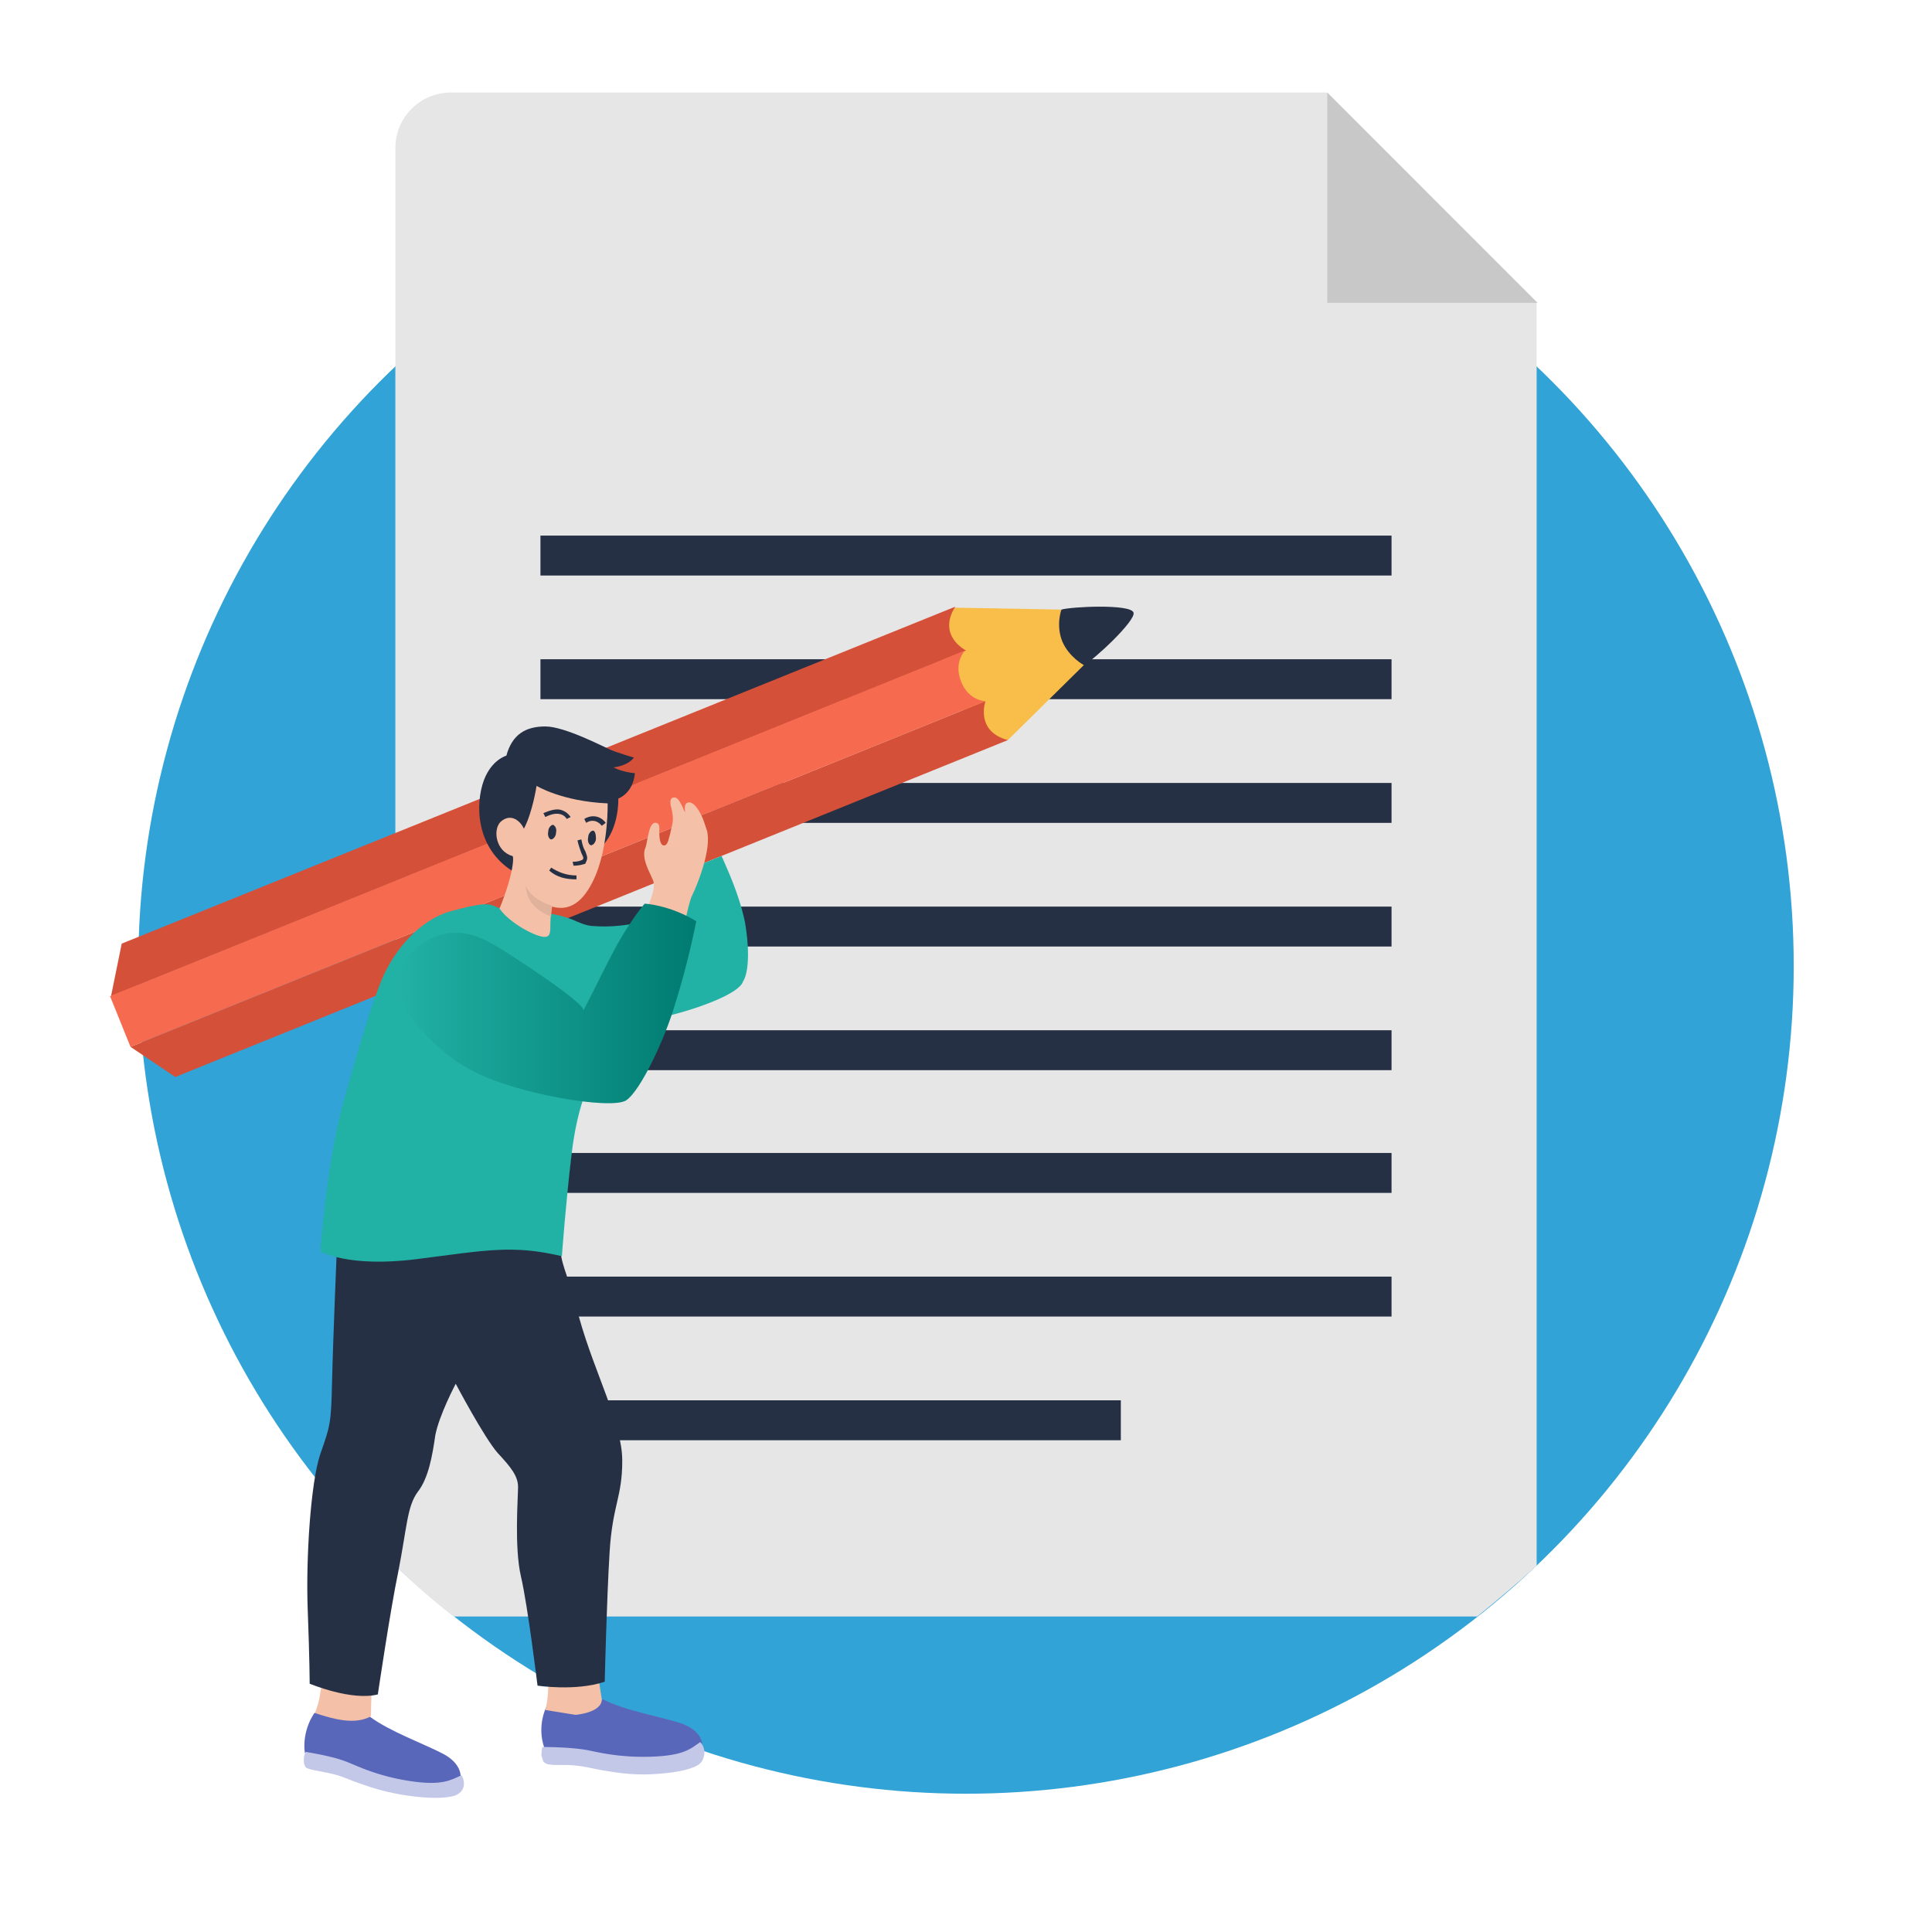
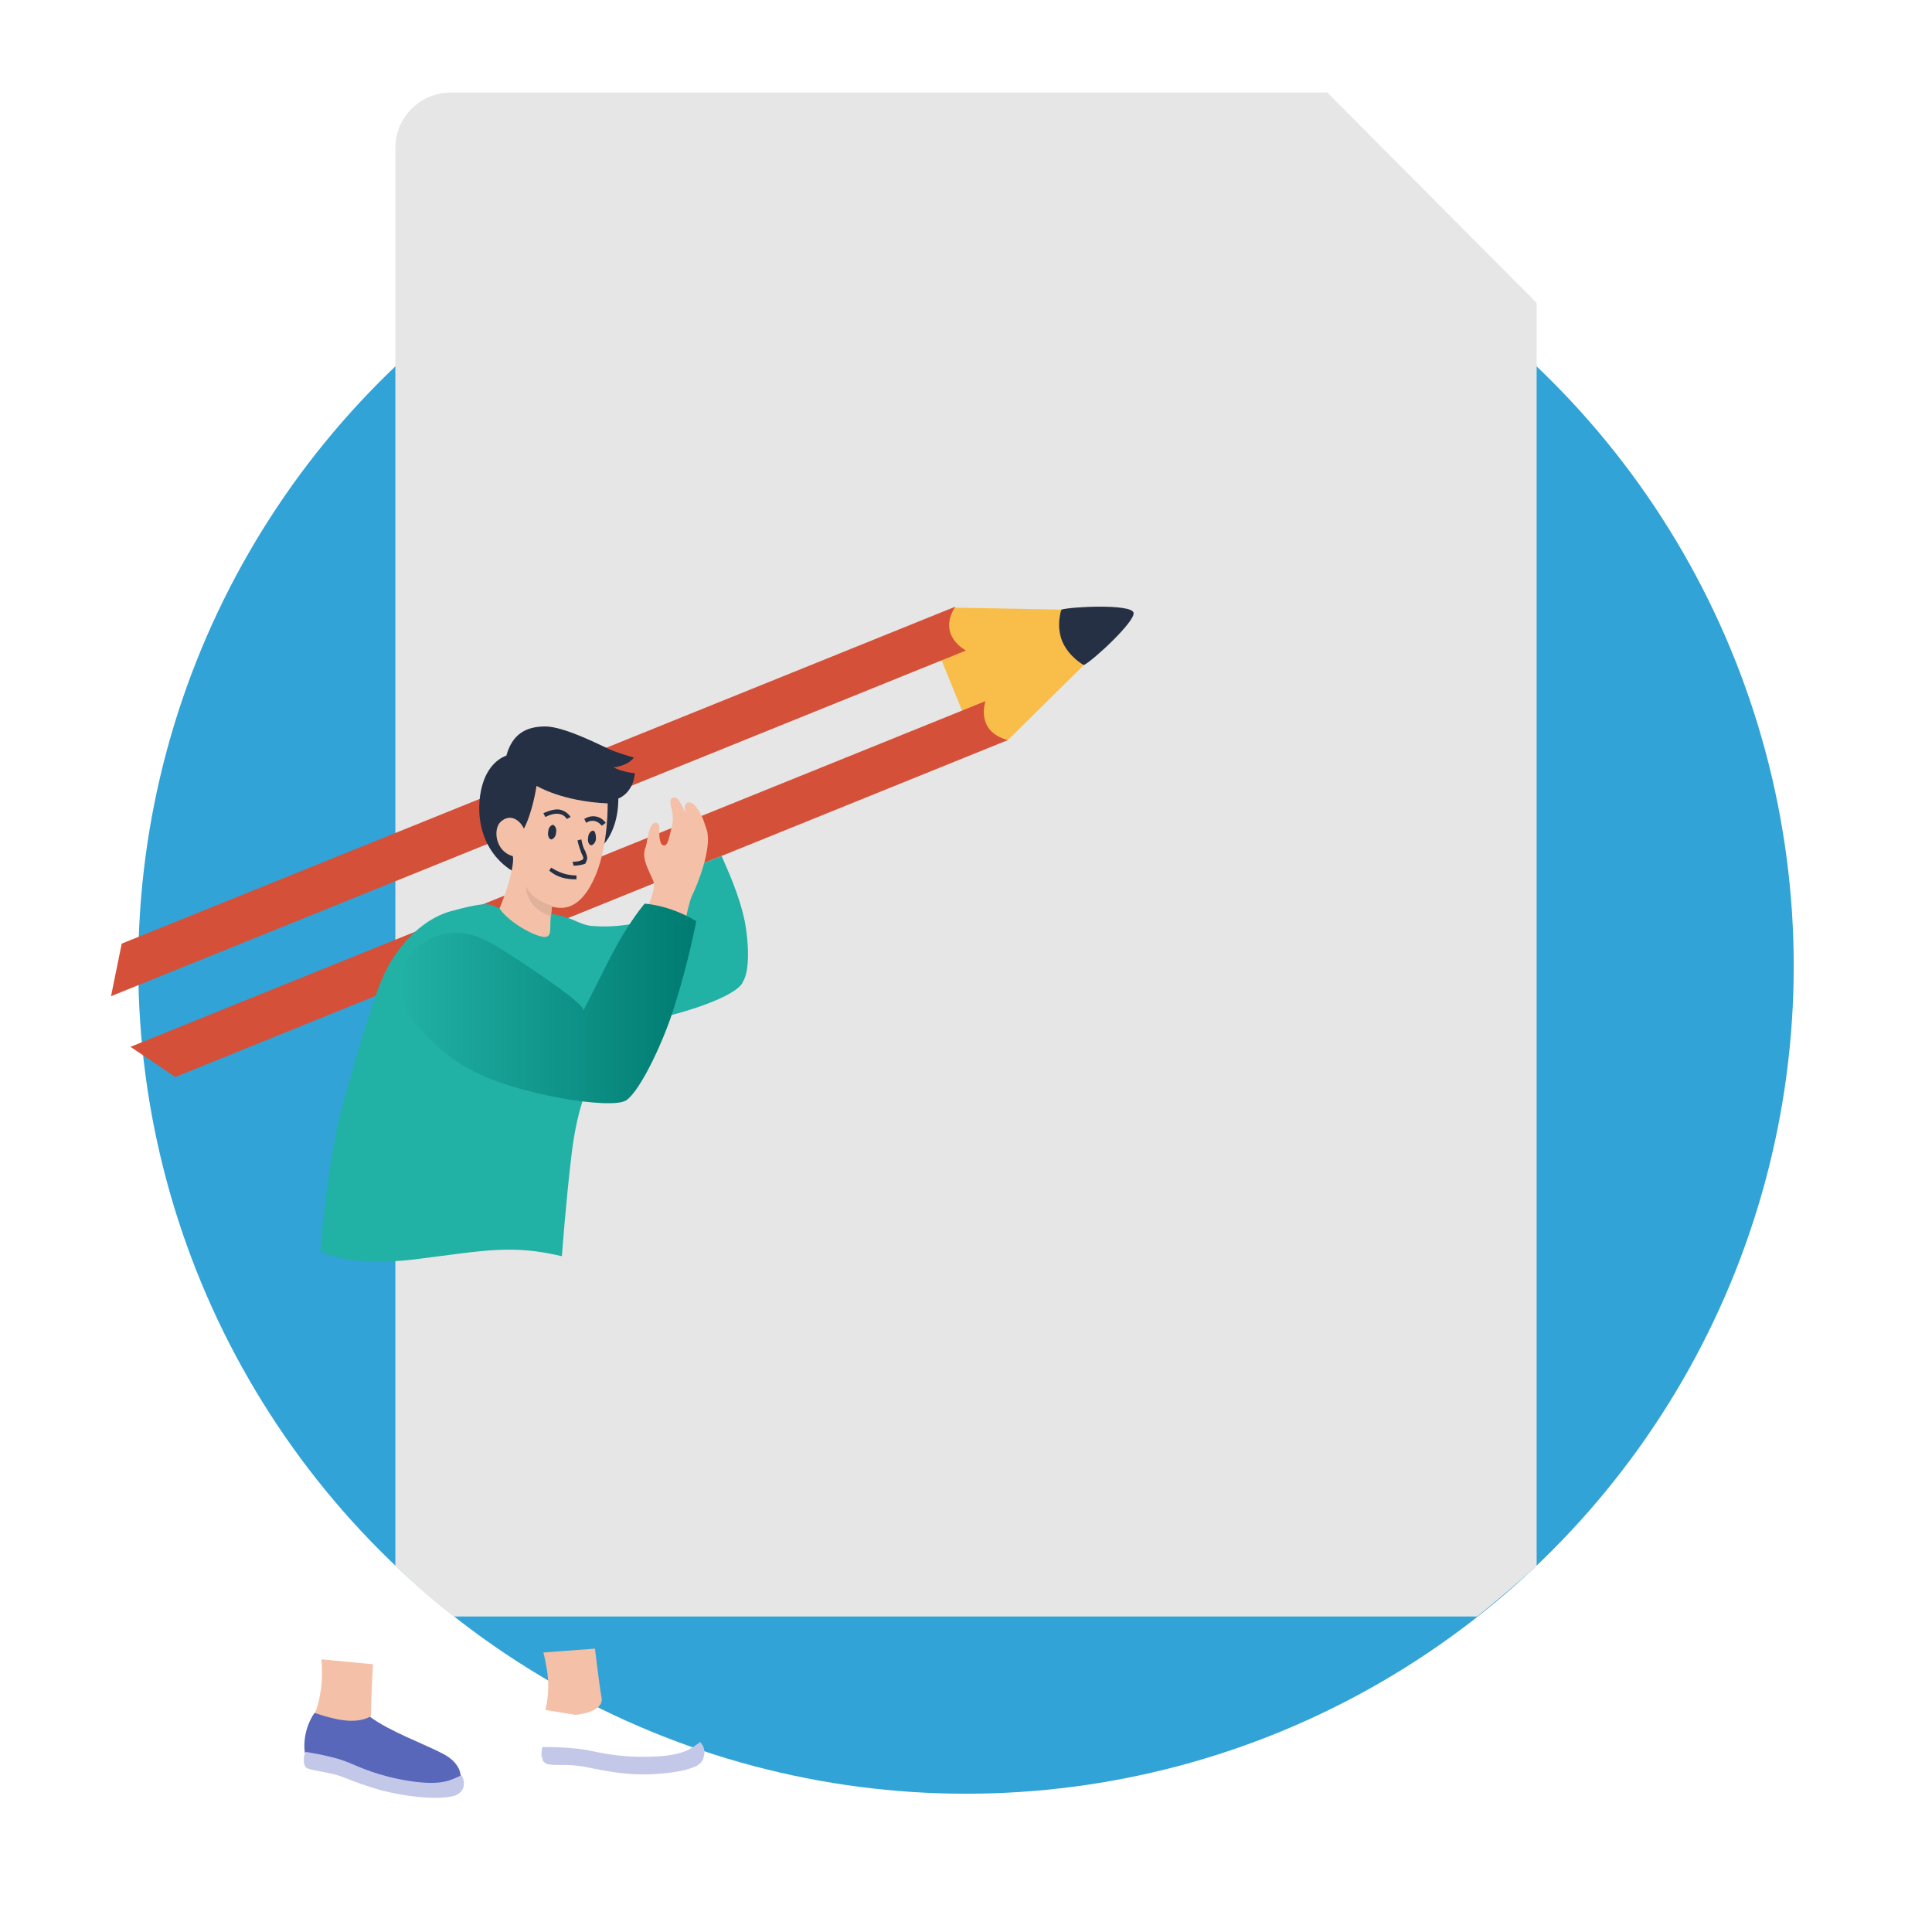
<svg xmlns="http://www.w3.org/2000/svg" version="1.1" x="0px" y="0px" viewBox="0 0 198.4 198.4" style="enable-background:new 0 0 198.4 198.4;" xml:space="preserve">
  <style type="text/css">
	.st0{display:none;}
	.st1{display:inline;fill:url(#SVGID_1_);}
	.st2{display:inline;}
	.st3{fill:none;stroke:#C5E6FF;stroke-width:1.843;stroke-miterlimit:10;}
	.st4{display:inline;fill:none;stroke:#000000;stroke-width:1.843;stroke-miterlimit:10;}
	.st5{display:inline;fill:#012B3A;}
	.st6{display:inline;fill:none;stroke:#012B3A;stroke-width:1.843;stroke-miterlimit:10;}
	.st7{display:inline;fill:#FFFFFF;}
	.st8{display:inline;fill:#22B1A5;}
	.st9{display:inline;fill:#F4C1A8;}
	.st10{display:inline;fill:#5362BA;}
	.st11{display:inline;fill:#969696;}
	.st12{display:inline;fill:#E0B19B;}
	.st13{fill:#22B1A5;}
	.st14{display:inline;fill:none;stroke:#22B1A5;stroke-width:1.843;stroke-miterlimit:10;}
	.st15{fill:#FFB13E;}
	.st16{fill:none;stroke:#FFFFFF;stroke-width:0.709;stroke-miterlimit:10;}
	.st17{fill:url(#SVGID_00000182521320775612173830000014946027706808221619_);}
	.st18{display:inline;fill:#C5E6FF;}
	.st19{fill:#F4C1A8;}
	.st20{fill:#007B71;}
	.st21{fill:#FFFFFF;}
	.st22{fill:#5362BA;}
	.st23{clip-path:url(#SVGID_00000018924184437571489640000016521038286835308171_);fill:#384A9E;}
	.st24{clip-path:url(#SVGID_00000158028283334399030890000003297533276761019796_);fill:#384A9E;}
	.st25{fill:#969696;}
	.st26{fill:#646464;}
	.st27{fill:#E0B19B;}
	.st28{fill:#D55039;}
	.st29{fill:#F66B50;}
	.st30{fill:#C8C8C8;}
	.st31{clip-path:url(#SVGID_00000032634624584150477490000013447962623712803758_);}
	.st32{fill:#F9931F;}
	.st33{fill:#263044;}
	.st34{clip-path:url(#SVGID_00000046329074056926801920000017533298448052336795_);}
	.st35{fill:#8164E4;}
	.st36{clip-path:url(#SVGID_00000063598485792932004650000000437294241810607807_);}
	.st37{clip-path:url(#SVGID_00000165914846624660941130000011003213323453770148_);}
	.st38{fill:#C5E6FF;}
	.st39{fill:#00B163;}
	.st40{fill:#535F75;}
	.st41{fill:#5967BB;}
	.st42{fill:#E6E6E6;}
	.st43{opacity:0.1;}
	.st44{fill:#32A3D6;}
	.st45{fill:#AFAFAF;}
	.st46{fill:#012B3A;}
	.st47{fill:url(#SVGID_00000101091152558383840140000014140778793471717052_);}
	.st48{fill:#384A9E;}
	.st49{fill:#111D33;}
	.st50{fill:#C6D5EF;}
	.st51{fill:#C4C8E8;}
	.st52{fill:#E92550;}
	.st53{fill:url(#SVGID_00000126325878007371504070000014973778745655748496_);}
	.st54{fill:#EE1B24;}
	.st55{fill:#FCEE21;}
	.st56{fill:#672E91;}
	.st57{fill:#00A89D;}
	.st58{fill:#94268F;}
	.st59{fill:#0172BD;}
	.st60{fill:#8CC63E;}
	.st61{fill:#7885C9;}
	.st62{fill:url(#SVGID_00000165231747139621072690000013042658661265493400_);}
	.st63{fill:url(#SVGID_00000060027676745906586760000006666823939738158002_);}
	.st64{fill:#F9BE49;}
	.st65{fill:url(#SVGID_00000145060402161779401080000005322107975777925282_);}
	.st66{fill:#FECF5C;}
	.st67{display:inline;fill:#CECECE;}
	.st68{fill:#03475F;}
	.st69{fill:#50BEA7;}
	.st70{fill:#F2705B;}
	.st71{display:inline;fill:#03475F;}
	.st72{fill:#FFE2A3;}
	.st73{display:inline;fill:#2E3192;}
	.st74{display:inline;fill:none;stroke:#000000;stroke-miterlimit:10;}
	.st75{display:inline;fill:#263044;}
	.st76{display:inline;fill:none;stroke:#263044;stroke-width:19.843;stroke-miterlimit:10;}
	.st77{display:inline;fill:#D55039;}
	.st78{display:inline;fill:#F66B50;}
	.st79{display:inline;fill:#007B71;}
	.st80{display:inline;fill:none;stroke:#007B71;stroke-width:11.339;stroke-miterlimit:10;}
	.st81{fill:#EE7773;}
	.st82{fill:none;stroke:#263044;stroke-width:2.126;stroke-miterlimit:10;}
	.st83{fill:url(#SVGID_00000171685101669767306520000017289414736110318226_);}
	.st84{display:inline;fill:url(#SVGID_00000050621302460088263020000009187611128248682683_);}
</style>
  <g id="Layer_0" class="st0">
</g>
  <g id="Layer_1">
</g>
  <g id="Luvut">
</g>
  <g id="Valkoset">
</g>
  <g id="Luvut_2">
    <g>
      <g>
        <circle class="st44" cx="99.2" cy="99.2" r="85" />
      </g>
      <g>
        <path class="st42" d="M46.6,166h105.1c2.1-1.7,4.1-3.4,6.1-5.2c0-0.1,0-0.3,0-0.4V31.1L136.3,9.5h-90c-3.1,0-5.7,2.5-5.7,5.7     v145.2c0,0.1,0,0.3,0,0.4C42.5,162.6,44.5,164.4,46.6,166z" />
-         <polygon class="st30" points="136.3,31.1 136.3,9.5 157.9,31.1    " />
-         <path class="st33" d="M55.5,143.8h59.6v4.1H55.5V143.8z M55.5,135.2h87.4v-4.1H55.5V135.2z M55.5,122.5h87.4v-4.1H55.5V122.5z      M55.5,109.9h87.4v-4.1H55.5V109.9z M55.5,97.2h87.4v-4.1H55.5V97.2z M55.5,84.5h87.4v-4.1H55.5V84.5z M55.5,71.8h87.4v-4.1H55.5     V71.8z M55.5,59.1h87.4v-4.1H55.5V59.1z" />
        <polygon class="st64" points="98,62.4 109,62.6 111.3,68.3 103.5,76 99.7,75.2 95.8,65.6    " />
        <path class="st28" d="M18,110.6l-4.6-3.1L101.2,72c0,0-1.1,3.1,2.3,4L18,110.6z M12.5,96.9l-1.1,5.4l87.8-35.5c0,0-3-1.5-1.1-4.5     L12.5,96.9z" />
-         <path class="st29" d="M101.2,72l-87.8,35.5l-2.1-5.2l87.8-35.5c0,0-1.2,1.2-0.4,3.2C99.5,72,101.2,72,101.2,72z" />
        <path class="st33" d="M116.4,62.9c-0.3-0.9-6.4-0.6-7.4-0.3c0,0-0.6,1.6,0.1,3.3c0.7,1.6,2.2,2.4,2.2,2.4     C112.3,67.8,116.7,63.7,116.4,62.9z" />
-         <path class="st41" d="M56.1,175.3c0,0-1,1.9-0.2,4.2c1.7,0,3.3,0.1,4.5,0.3c1.1,0.2,3.2,0.8,6.6,0.7c3.4-0.1,4.1-0.8,5.1-1.5     c0,0-0.1-1.3-2.1-2c-2-0.7-5.8-1.3-8.1-2.5C60.3,175.8,58.2,175.7,56.1,175.3z" />
        <path class="st19" d="M56,175.6c0,0,0.3-1,0.3-2.5c0-1.6-0.5-3.4-0.5-3.4l5.3-0.4c0,0,0.4,3.5,0.7,5.2c0,1.4-2.7,1.6-2.7,1.6     L56,175.6z M35.1,177.2c0,0,2.7,0.2,3-1.1c0-1.8,0.2-5.2,0.2-5.2l-5.3-0.5c0,0,0.2,1.9-0.1,3.4c-0.2,1.5-0.7,2.4-0.7,2.4     L35.1,177.2z" />
        <path class="st41" d="M32.3,175.9c0,0-1.3,1.7-1,4.1c1.7,0.3,3.2,0.6,4.4,1.1c1.1,0.4,3,1.4,6.3,1.9c3.3,0.5,4.2-0.1,5.3-0.6     c0,0,0.1-1.3-1.8-2.3s-5.5-2.3-7.5-3.8C36.4,177.1,34.4,176.6,32.3,175.9z" />
        <path class="st51" d="M72.3,180.3c-0.1,0.4-0.2,0.7-0.7,1c-0.9,0.5-2.6,0.8-4.7,0.9c-2.1,0.1-3.8-0.2-5-0.4     c-1.2-0.2-1.7-0.4-2.9-0.5c-0.8-0.1-2.2,0-2.5-0.1c-0.3,0-0.5-0.1-0.7-0.3c-0.1-0.2-0.1-0.4-0.2-0.6c0-0.6,0.1-0.9,0.1-0.9     c1.7,0,3.3,0.1,4.5,0.3c1.1,0.2,3.2,0.8,6.6,0.7c3.4-0.1,4.1-0.8,5.1-1.5C72.3,179.3,72.4,179.8,72.3,180.3z M47.4,182.3     c-1.1,0.5-2,1.1-5.3,0.6c-3.3-0.5-5.3-1.5-6.3-1.9c-1.2-0.5-2.7-0.8-4.4-1.1c0,0-0.2,0.3-0.2,0.8c0,0.2,0,0.4,0.1,0.6     c0.1,0.3,0.3,0.3,0.6,0.4c0.3,0.1,1.6,0.3,2.4,0.5c1.1,0.3,1.6,0.6,2.8,1c1.1,0.4,2.7,0.9,4.8,1.2c2.1,0.3,3.8,0.3,4.8,0     c0.5-0.2,0.8-0.5,0.9-0.9C47.7,183.1,47.6,182.6,47.4,182.3z" />
-         <path class="st33" d="M57.4,127.2c0.3,3.3,0.6,2.5,2.1,8.2c1.6,5.7,4.4,10.8,4.4,14.6s-1,4.5-1.3,9.4c-0.3,4.9-0.5,13.3-0.5,13.3     c-3,1-6.9,0.4-6.9,0.4s-1-8.2-1.7-11.2c-0.7-3-0.3-8.1-0.3-9.2s-0.7-2-2.1-3.5c-1.4-1.6-4.3-7.1-4.3-7.1s-1.7,3.2-2.1,5.3     c-0.3,2.1-0.7,4.4-1.8,5.8c-1.1,1.5-1.1,3.6-2,8.2c-0.8,3.8-2.1,12.6-2.1,12.6c-2.7,0.7-7-1.1-7-1.1s0-2.4-0.2-7.6     c-0.2-5.2,0.3-13.1,1.3-16s1.1-3,1.2-7.4c0.1-4.4,0.5-13.9,0.5-13.9L57.4,127.2z" />
        <path class="st13" d="M76.5,94.7c-0.6-2.9-1.8-5.4-2.4-6.8L68,90.4l1.2,3.4c0,0-3,0.9-4.4,1.1c-1.2,0.2-2.5,0.3-3.8,0.2     c-0.8,0-1.6-0.4-2.3-0.7c-0.8-0.3-1.6-0.5-2.4-0.6c-1.5,0.3-3.8-0.2-5.2-0.6c-0.9-0.5-1.6-0.5-4.9,0.4c-3.1,0.9-5.7,3.9-7,7     c-1.1,2.7-2.2,6.4-4,12.8c-1.7,6.3-2.3,15.1-2.3,15.1s2.8,1.7,9.9,0.8c7.1-0.9,9.8-1.5,14.9-0.3c0,0,0.4-5.5,1-10.5     c0.6-5,1.8-7.1,1.8-7.1l7.8-7c3.7-0.9,7.6-2.4,8-3.6C77,99.7,76.9,96.9,76.5,94.7z" />
        <path class="st19" d="M70,96.6c0,0,0.6-3.7,1.1-4.7c0.5-1,2-4.7,1.5-6.6c-0.1-0.3-0.2-0.6-0.3-0.9c-0.2-0.6-0.7-1.6-1.2-1.9     c-0.2-0.1-0.5-0.2-0.7,0.1c-0.1,0.1-0.1,0.8,0,0.9c-0.2-0.3-0.3-0.7-0.5-1c-0.1-0.2-0.4-0.7-0.7-0.6c-0.4,0-0.4,0.5-0.3,0.9     c0.1,0.4,0.2,0.8,0.2,1.3c0,0.5-0.2,1.1-0.3,1.6c-0.1,0.3-0.2,1-0.5,1.1c-0.6,0.2-0.6-1.1-0.6-1.4c0-0.3,0.1-0.8-0.3-0.9     c-0.8-0.2-0.9,2-1.1,2.5c-0.5,1.1,0.4,2.5,0.8,3.5c0.2,0.8-0.3,1.9-0.6,2.7c-0.1,0.3-1,2.8-1.2,2.8C65.3,95.9,70,96.6,70,96.6z" />
        <linearGradient id="SVGID_1_" gradientUnits="userSpaceOnUse" x1="40.995" y1="103.019" x2="71.455" y2="103.019">
          <stop offset="0" style="stop-color:#22B1A5" />
          <stop offset="1" style="stop-color:#007B71" />
        </linearGradient>
        <path style="fill:url(#SVGID_1_);" d="M71.5,94.6c0,0-0.8,4.2-2.2,8.6c-1,3.4-3.5,8.8-5,9.8c-1.6,1-11.3-0.7-15.5-2.9     c-2.3-1.1-4.2-2.8-5.9-4.7c-2.3-2.6-2.7-6.5,0.6-8.6c2.8-1.7,5.1-1.1,7.7,0.5c1,0.6,9.1,5.8,8.7,6.5c1.2-2.3,2.8-5.7,4-7.7     c1.4-2.3,2.3-3.3,2.3-3.3S68.7,92.9,71.5,94.6z" />
        <path class="st33" d="M52.7,89.5c-3.9-2.4-3.9-7-3-9.4c0.8-2.1,2.3-2.5,2.3-2.5c0.6-2.2,2-3,4-3s6,2.1,6.7,2.4     c0.7,0.3,2.4,0.8,2.4,0.8c-0.7,0.9-2.1,1-2.1,1c0.9,0.5,2.2,0.6,2.2,0.6C65,81.5,63.5,82,63.5,82c0,3.2-1.5,4.7-1.5,4.7     L52.7,89.5z" />
        <path class="st19" d="M51.3,93.3c1,1.5,4,3.1,4.8,2.9c0.7-0.2,0.2-1.2,0.6-3.1c2.1,0.6,3.5-0.9,4.5-3.3c1.3-3.2,1.2-7.3,1.2-7.3     c-4.7-0.2-7.3-1.8-7.3-1.8s-0.4,2.7-1.3,4.4c-0.3-0.7-1.3-1.7-2.4-0.7c-0.8,0.8-0.5,3,1.2,3.5C52.8,87.8,52.8,89.6,51.3,93.3z" />
        <path class="st27" d="M56.7,93c-0.5-0.1-2.1-0.7-2.7-2c0,0-0.1,2.2,2.6,3.1C56.6,93.6,56.7,93,56.7,93z" />
        <path class="st33" d="M58.9,88.9C58.8,88.9,58.8,88.9,58.9,88.9l-0.1-0.4c0.5,0,0.8-0.1,1-0.2c0.1-0.1,0.1-0.1,0.1-0.2     c0-0.1-0.1-0.3-0.2-0.5c-0.1-0.3-0.3-0.8-0.4-1.3l0.4-0.1c0.1,0.5,0.2,0.9,0.4,1.2c0.1,0.3,0.2,0.5,0.2,0.7     c0,0.2-0.1,0.4-0.2,0.6C59.8,88.8,59.4,88.9,58.9,88.9z M62.2,84.5c-0.5-0.7-1.4-0.9-2.2-0.4l0.2,0.4c0.6-0.4,1.2-0.2,1.6,0.3     L62.2,84.5z M56.8,84.7c-0.2,0-0.5,0.3-0.5,0.7c-0.1,0.4,0.1,0.8,0.3,0.8c0.2,0,0.5-0.3,0.5-0.7C57.2,85.1,57,84.8,56.8,84.7z      M60.9,85.3c-0.2,0-0.5,0.3-0.5,0.7c-0.1,0.4,0.1,0.8,0.3,0.8c0.2,0,0.5-0.3,0.5-0.7S61.1,85.3,60.9,85.3z M58.4,84l-0.2,0.1     l0.4-0.2c0,0-0.3-0.5-0.9-0.7c-0.5-0.2-1.2,0-1.9,0.3l0.2,0.4c0.6-0.3,1.1-0.4,1.5-0.3c0.5,0.1,0.7,0.5,0.7,0.5L58.4,84z      M59.2,90.3l0-0.4c-1,0-1.8-0.3-2.6-0.8l-0.2,0.3C57.2,90.1,58.1,90.3,59.2,90.3C59.2,90.3,59.2,90.3,59.2,90.3z" />
      </g>
    </g>
  </g>
  <g id="Mallit">
</g>
  <g id="Yms" class="st0">
</g>
</svg>